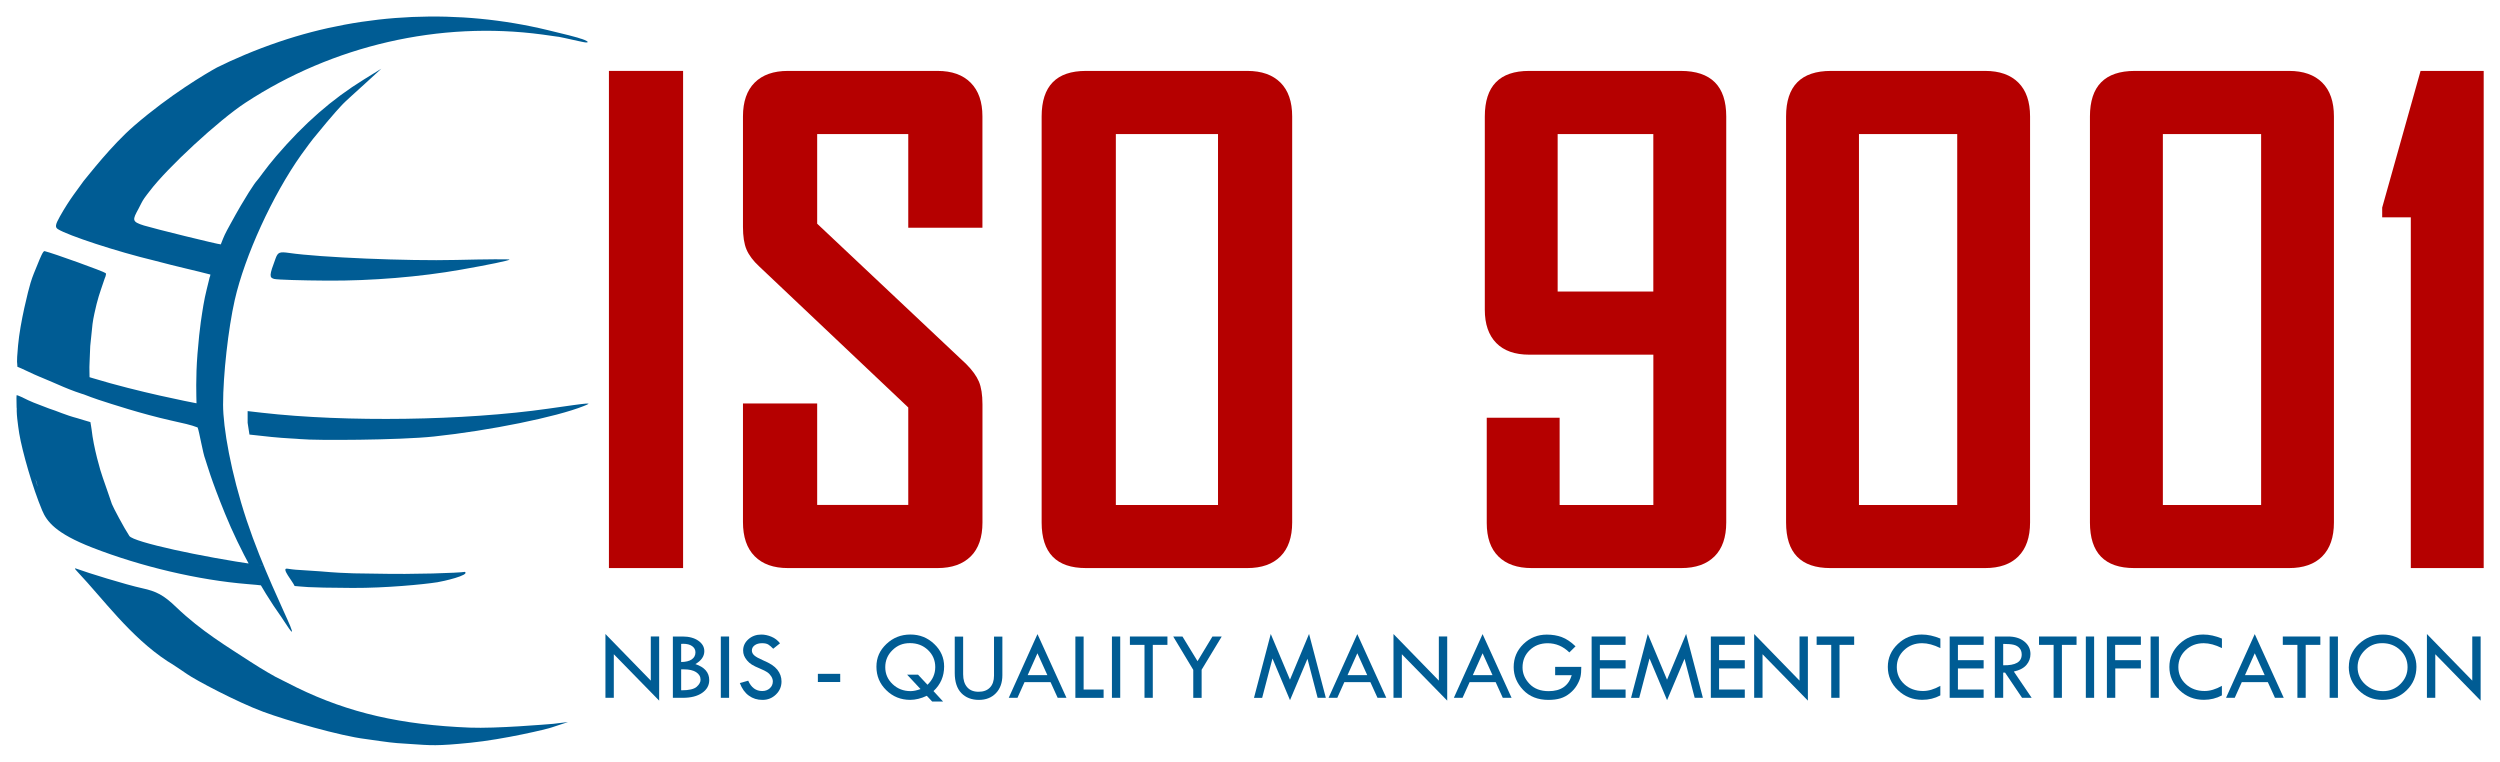
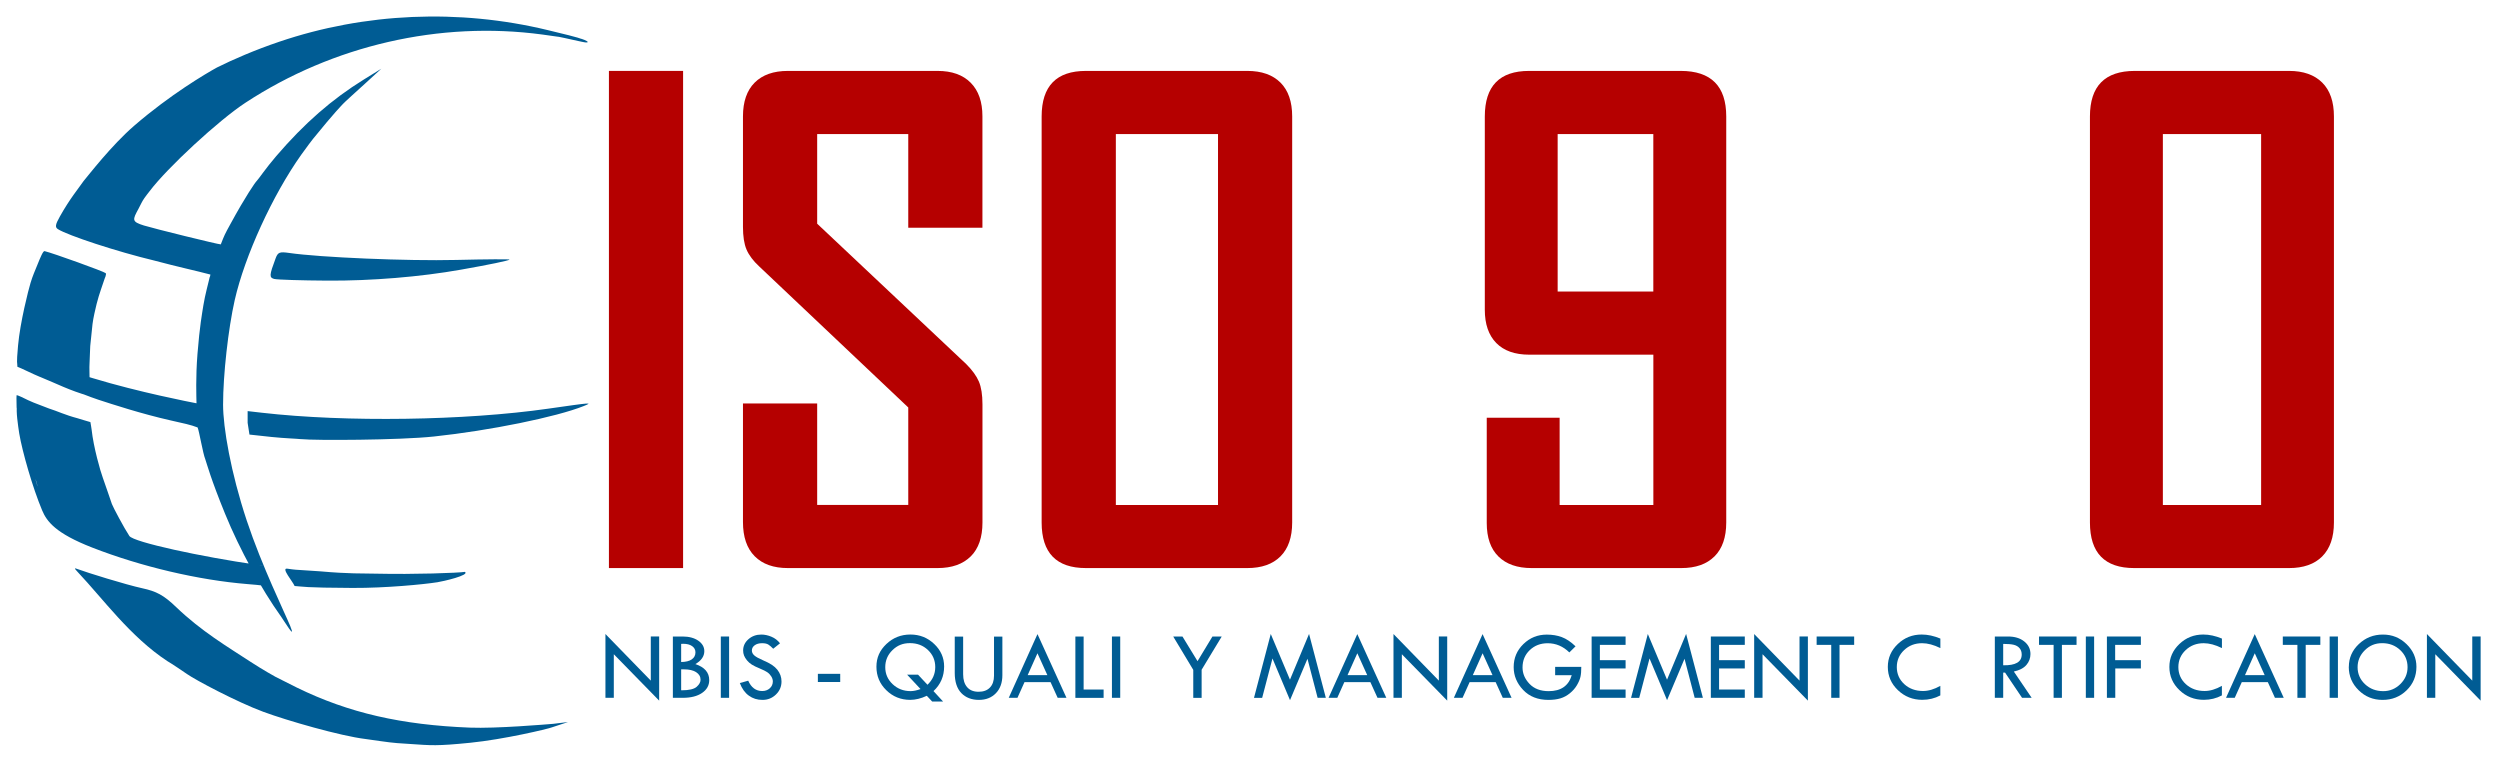
<svg xmlns="http://www.w3.org/2000/svg" id="Layer_1" data-name="Layer 1" viewBox="0 0 645.52 196.66">
  <defs>
    <style>
      .cls-1 {
        fill: #005c94;
      }

      .cls-2 {
        fill: #b50000;
      }
    </style>
  </defs>
  <path class="cls-1" d="M144.25,9.5c-1.02-.16,3.35.18,4.07.18.62,0,1.8.29,2.62.64.95.41,1.08.65.38.65-.62,0-5.79-1.26-7.07-1.47ZM70.85,72.04c-1.37-.35-1.34-.92.33-5.37.58-1.54,1.02-1.71,3.46-1.36,7.91,1.16,30.69,2.12,43.13,1.81,7.74-.19,13.96-.23,13.82-.09-.27.27-5.27,1.31-12.52,2.59-10.59,1.88-23.18,2.91-34.5,2.84-6.81-.04-12.98-.24-13.72-.43ZM10.32,97.32c-1.86-.75-5.06-2.37-5.83-2.62,0-1.41-.3-.21.17-5.47.54-6.03,2.67-14.36,3.23-16.2.59-1.93,1.05-2.88,1.74-4.6.81-2.01,1.5-3.68,1.88-3.59,2.12.5,15.38,5.27,15.78,5.69.27.27-.28,1.44-.28,1.44-.48,1.55-1.4,3.84-2.07,6.54-.26,1.06-.88,3.66-1.05,5.15-.05.45-.53,4.89-.59,5.69-.12,1.73-.03,1.92-.18,4.4-.09,1.37.02,2.71.02,4.92,0,.85.39,2.62-.24,3.55-4.95-1.4-8.2-3.13-12.58-4.91ZM4.27,104.12c-.03-1.31-.02-1.61.01-2.07.12-.04.64.16,1.56.58,2.17.98,1.95,17.76,3.81,22.82.66,1.79-5.3-17.64-5.36-20.25l-.02-1.09ZM77.82,113.4c-1.25-.14-4.19-.21-7.69-.57l-5.72-.62-.47-3.03v-3.03l3.75.43c21.61,2.47,52.38,2.03,73.88-1.06,11.31-1.62,11.57-1.64,9.14-.67-7.06,2.83-24.31,6.34-38.66,7.86-9.02.96-30.9,1.04-34.23.68ZM72.48,159.08c-4.88-6.81-10.59-17.15-14.35-26.38-3.77-9.23-4.68-12.85-5.1-14.04-.69-1.74-1.56-7.23-2.01-8.29-1.7-.67-3.71-1.09-6.97-1.82-7.48-1.69-15.14-4.19-18.65-5.34-2.43-.8-5.31-1.99-8.34-3.19.35-1.99,2.97-3,2.97-3.46.79.11,2.93.78,3.98,1.1,11.77,3.58,25.34,6.21,26.73,6.47-.03-1.7-.24-6.59.25-12.76.58-7.27,1.18-10.34,1.53-12.58.39-2.48,1.39-6.18,1.52-6.79.09-.67.16-.21.29-1.11-3.79-1.01-8.35-1.97-14.4-3.59-9.81-2.35-22.4-6.51-24.97-8.13-.79-.5-.69-1.16.52-3.31,2.6-4.63,4.75-7.15,6.09-9.1,1.3-1.53,7.18-9.2,13.1-14.32,9.31-8.04,18.47-13.43,21.34-15.01,4.07-2.03,9.78-4.52,16.08-6.65,22.08-7.5,46.39-8.55,69.3-3.02,2.99.72,8.74,2.09,8.56,2.28-.18.18-4.28-.3-9.94-1.13-26.41-3.55-54.02,2.79-76.63,17.61-6.93,4.54-20.17,16.77-24.78,22.88-.75.99-.75.93-1.35,1.79-.6.85-.89,1.6-1.48,2.69-1.58,2.91-1.79,3.35,1.38,4.34,2.44.76,19.12,4.88,19.86,4.88.93-2.39.99-2.54,2.52-5.32,3.91-7.17,6.39-10.73,6.78-11.09.39-.36,2.35-3.29,5.02-6.39,7.28-8.48,14.34-14.65,22.63-19.78l4.5-2.78-4.12,3.77c-2.27,2.07-5.39,4.87-5.78,5.32-.4.45-2.07,2.05-7.73,9.02-.19.24-1.6,2.06-3.06,4.12-7.41,10.46-14.57,26.11-17.16,37.5-1.68,7.43-3.01,19.33-3.01,27,0,5.86,1.98,17.5,6.1,29.91,3.98,11.95,9.8,23.76,11.24,27.27,1.66,4.06-1.75-1.59-2.43-2.54ZM69.71,151.32c-3.41-.29,2.72.32-2.02-.14-.41-.07-2.1-.23-3.75-.36-12.64-1.02-27.53-4.52-40.12-9.43-9.49-3.7-11.73-6.74-12.94-9.61-2.48-5.9-5.14-15.24-5.91-19.83-.16-.94-.38-2.61-.52-3.86-.14-1.25-.18-2.91-.08-2.59.2.63.32-3.48,1.3-2.94,2.32,1.18,3.43,1.58,6.95,2.91,2.18.68,4.18,1.68,7.41,2.53,1.25.42,1.91.55,3.31.99.1.68.23,1.19.31,1.9.5,4.64,2.28,10.82,2.9,12.48.38,1.02,2.1,6.09,2.34,6.77.28.79,3.21,6.3,4.51,8.25,1.08,1.62,18.86,5.41,32.8,7.42,4.26.61-1.33-.32,1.18.3M112.78,150.36c-3.35.53-13.14,1.49-21.76,1.45-12.71-.06-12.71-.35-14.95-.5-.47-1.15-3.55-4.7-1.92-4.48,2.81.38.2.12,8.48.69,7.77.68,10.55.51,14.77.61,9.32.22,21.17-.2,22.64-.47,1.36.86-5.66,2.46-7.25,2.71ZM102.57,191.88c-2.29-.16-6.39-.84-8.25-1.07-6.44-.79-20.1-4.71-26.37-7.03-6.85-2.55-17.45-8.18-19.65-9.73-.77-.54-4.06-2.76-5.07-3.33-9.6-6.3-16.69-16.18-23.14-22.99-.97-1.04-.97-1.14,0-.77,2.25.85,12.37,4,16.64,4.93,3.66.8,5.51,1.75,8.78,4.89,6.51,6.24,13.23,10.21,19.19,14.11,3.11,2.03,6.29,3.8,6.45,3.88,1,.45,2.18,1.15,5.48,2.76,13.46,6.58,27.06,9.65,44.68,10.35,6.81.27,19.92-.85,21.54-.98.64-.05,1.98-.27,3.78-.46.18-.02-3.71,1.21-4.15,1.38-1.01.4-12.36,3.1-21.06,3.97-8.68.87-10.01.69-15.58.31l-3.28-.22Z" />
  <g>
    <path class="cls-1" d="M156.33,163.71l11.71,12.03v-11.4h2.16v16.57l-11.71-11.98v11.25h-2.16v-16.47Z" />
    <path class="cls-1" d="M173.74,164.35h2.51c1.65,0,3,.36,4.04,1.07,1.04.72,1.57,1.62,1.57,2.71,0,1.33-.77,2.45-2.31,3.34,2.39.8,3.58,2.18,3.58,4.14,0,1.37-.62,2.47-1.85,3.31-1.23.84-2.88,1.26-4.94,1.26h-2.6v-15.83ZM175.88,166.26v4.68c1.19-.02,2.11-.24,2.74-.68.63-.44.95-1.04.95-1.82,0-.67-.29-1.21-.86-1.61-.57-.4-1.34-.6-2.3-.6-.21,0-.39,0-.53.03ZM175.88,172.82v5.42h.17c1.86,0,3.14-.3,3.82-.89.68-.6,1.02-1.21,1.02-1.83,0-.82-.38-1.47-1.14-1.96-.76-.49-1.81-.73-3.13-.73h-.73Z" />
    <path class="cls-1" d="M186.12,164.35h2.14v15.83h-2.14v-15.83Z" />
    <path class="cls-1" d="M201.4,166.11l-1.75,1.4c-.46-.48-.88-.84-1.26-1.08s-.92-.35-1.63-.35c-.78,0-1.41.18-1.89.53-.48.35-.73.8-.73,1.36,0,.48.21.9.63,1.27.42.37,1.14.77,2.16,1.21,1.02.44,1.81.84,2.38,1.22.57.38,1.03.79,1.4,1.25.36.46.63.94.81,1.44.18.51.27,1.04.27,1.6,0,1.32-.48,2.44-1.44,3.37-.96.93-2.11,1.39-3.47,1.39s-2.5-.36-3.51-1.09c-1.01-.72-1.8-1.81-2.34-3.26l2.16-.61c.79,1.78,1.99,2.67,3.62,2.67.79,0,1.44-.24,1.96-.71s.78-1.07.78-1.78c0-.43-.14-.86-.41-1.29-.27-.43-.61-.79-1.02-1.07-.41-.28-1.05-.6-1.94-.97-.89-.36-1.57-.7-2.05-1-.48-.3-.89-.66-1.24-1.08-.35-.42-.6-.83-.77-1.25s-.24-.86-.24-1.33c0-1.13.46-2.1,1.37-2.9.91-.8,2.02-1.2,3.32-1.2.86,0,1.74.19,2.62.56.89.37,1.62.94,2.21,1.7Z" />
    <path class="cls-1" d="M211.18,173.99h5.77v2.11h-5.77v-2.11Z" />
    <path class="cls-1" d="M241.04,178.45l2.48,2.7h-2.82l-1.39-1.49c-1.5.7-2.93,1.05-4.28,1.05-2.43,0-4.49-.83-6.19-2.5-1.7-1.66-2.54-3.68-2.54-6.05s.86-4.24,2.57-5.87c1.72-1.63,3.78-2.45,6.2-2.45s4.42.81,6.14,2.43c1.71,1.62,2.57,3.56,2.57,5.81,0,2.55-.92,4.67-2.74,6.36ZM237.69,177.92l-3.47-3.72h2.82l2.44,2.61c1.34-1.28,2.01-2.8,2.01-4.56s-.63-3.22-1.88-4.41c-1.25-1.19-2.8-1.78-4.66-1.78s-3.27.6-4.51,1.81c-1.24,1.21-1.86,2.67-1.86,4.4s.63,3.18,1.9,4.38c1.27,1.2,2.81,1.8,4.63,1.8.76,0,1.62-.18,2.57-.53Z" />
    <path class="cls-1" d="M246.53,164.37h2.16v9.73c0,1.44.35,2.56,1.04,3.34.69.79,1.67,1.18,2.94,1.18s2.24-.36,2.94-1.09,1.05-1.75,1.05-3.06v-10.1h2.16v9.96c0,1.94-.55,3.49-1.66,4.65-1.11,1.16-2.58,1.74-4.42,1.74s-3.39-.59-4.52-1.76c-1.13-1.18-1.7-2.91-1.7-5.21v-9.37Z" />
    <path class="cls-1" d="M267.89,163.74l7.48,16.44h-2.27l-1.84-4.05h-6.72l-1.82,4.05h-2.25l7.41-16.44ZM267.88,168.68l-2.53,5.65h5.09l-2.56-5.65Z" />
    <path class="cls-1" d="M277.66,164.35h2.14v13.7h5.16v2.14h-7.29v-15.83Z" />
    <path class="cls-1" d="M287.11,164.35h2.14v15.83h-2.14v-15.83Z" />
-     <path class="cls-1" d="M291.76,164.35h9.68v2.16h-3.78v13.67h-2.14v-13.67h-3.77v-2.16Z" />
    <path class="cls-1" d="M302.93,164.35h2.39l3.89,6.37,3.85-6.37h2.4l-5.19,8.58v7.26h-2.16v-7.23l-5.17-8.6Z" />
    <path class="cls-1" d="M338.01,163.69l4.33,16.49h-2.12l-2.62-10.08-4.51,10.69-4.53-10.77-2.66,10.17h-2.11l4.33-16.49,4.96,11.8,4.92-11.8Z" />
    <path class="cls-1" d="M350.47,163.74l7.48,16.44h-2.27l-1.84-4.05h-6.72l-1.82,4.05h-2.25l7.41-16.44ZM350.47,168.68l-2.53,5.65h5.09l-2.56-5.65Z" />
    <path class="cls-1" d="M359.81,163.71l11.71,12.03v-11.4h2.16v16.57l-11.71-11.98v11.25h-2.16v-16.47Z" />
    <path class="cls-1" d="M382.82,163.74l7.48,16.44h-2.27l-1.84-4.05h-6.72l-1.82,4.05h-2.25l7.41-16.44ZM382.82,168.68l-2.53,5.65h5.09l-2.56-5.65Z" />
    <path class="cls-1" d="M406.82,166.88l-1.6,1.58c-1.62-1.58-3.48-2.37-5.6-2.37-1.86,0-3.4.6-4.64,1.79-1.24,1.19-1.85,2.68-1.85,4.47,0,1.56.6,2.97,1.8,4.23s2.85,1.88,4.95,1.88c3.16,0,5.14-1.37,5.95-4.11h-4.28v-2.16h6.75c0,1.08-.07,1.95-.22,2.59-.15.65-.45,1.36-.9,2.13-.46.78-1.06,1.47-1.82,2.09-.76.62-1.57,1.06-2.44,1.32s-1.9.4-3.1.4c-2.73,0-4.92-.86-6.54-2.58-1.63-1.72-2.44-3.68-2.44-5.89,0-2.33.83-4.31,2.5-5.94,1.67-1.63,3.68-2.45,6.05-2.45,1.41,0,2.7.21,3.86.64s2.36,1.22,3.57,2.39Z" />
    <path class="cls-1" d="M410.97,164.35h8.77v2.16h-6.64v3.95h6.64v2.14h-6.64v5.44h6.64v2.14h-8.77v-15.83Z" />
    <path class="cls-1" d="M435.37,163.69l4.33,16.49h-2.12l-2.62-10.08-4.51,10.69-4.53-10.77-2.66,10.17h-2.11l4.33-16.49,4.96,11.8,4.92-11.8Z" />
    <path class="cls-1" d="M441.75,164.35h8.77v2.16h-6.64v3.95h6.64v2.14h-6.64v5.44h6.64v2.14h-8.77v-15.83Z" />
    <path class="cls-1" d="M452.94,163.71l11.71,12.03v-11.4h2.16v16.57l-11.71-11.98v11.25h-2.16v-16.47Z" />
    <path class="cls-1" d="M469.08,164.35h9.68v2.16h-3.78v13.67h-2.14v-13.67h-3.77v-2.16Z" />
    <path class="cls-1" d="M501.02,164.89v2.45c-1.71-.84-3.28-1.26-4.71-1.26-1.84,0-3.39.59-4.65,1.78-1.26,1.19-1.89,2.65-1.89,4.38s.64,3.23,1.93,4.41c1.29,1.18,2.9,1.77,4.84,1.77,1.41,0,2.9-.44,4.47-1.33v2.47c-1.43.76-2.99,1.14-4.66,1.14-2.45,0-4.55-.83-6.29-2.49s-2.61-3.66-2.61-6,.86-4.27,2.57-5.91c1.71-1.64,3.77-2.46,6.18-2.46,1.55,0,3.15.35,4.81,1.04Z" />
-     <path class="cls-1" d="M503.42,164.35h8.77v2.16h-6.64v3.95h6.64v2.14h-6.64v5.44h6.64v2.14h-8.77v-15.83Z" />
    <path class="cls-1" d="M515.07,164.35h3.43c1.71,0,3.1.42,4.17,1.27,1.07.85,1.61,1.94,1.61,3.26,0,1.06-.35,2-1.04,2.81s-1.78,1.38-3.25,1.71l4.6,6.78h-2.48l-4.39-6.51h-.48v6.51h-2.16v-15.83ZM517.24,166.26v5.52c3.19.07,4.78-.86,4.78-2.77,0-.67-.19-1.22-.56-1.65-.37-.43-.87-.72-1.49-.87-.62-.15-1.53-.23-2.73-.23Z" />
    <path class="cls-1" d="M526.5,164.35h9.68v2.16h-3.78v13.67h-2.14v-13.67h-3.77v-2.16Z" />
    <path class="cls-1" d="M538.58,164.35h2.14v15.83h-2.14v-15.83Z" />
    <path class="cls-1" d="M544.02,164.35h8.77v2.16h-6.64v3.95h6.64v2.14h-6.61v7.58h-2.16v-15.83Z" />
-     <path class="cls-1" d="M555.3,164.35h2.14v15.83h-2.14v-15.83Z" />
+     <path class="cls-1" d="M555.3,164.35h2.14h-2.14v-15.83Z" />
    <path class="cls-1" d="M573.72,164.89v2.45c-1.71-.84-3.28-1.26-4.71-1.26-1.84,0-3.39.59-4.65,1.78-1.26,1.19-1.89,2.65-1.89,4.38s.64,3.23,1.93,4.41c1.29,1.18,2.9,1.77,4.84,1.77,1.41,0,2.9-.44,4.47-1.33v2.47c-1.43.76-2.99,1.14-4.66,1.14-2.45,0-4.55-.83-6.29-2.49s-2.61-3.66-2.61-6,.86-4.27,2.57-5.91c1.71-1.64,3.77-2.46,6.18-2.46,1.55,0,3.15.35,4.81,1.04Z" />
    <path class="cls-1" d="M582.2,163.74l7.48,16.44h-2.27l-1.84-4.05h-6.72l-1.82,4.05h-2.25l7.41-16.44ZM582.2,168.68l-2.53,5.65h5.09l-2.56-5.65Z" />
    <path class="cls-1" d="M589.45,164.35h9.68v2.16h-3.78v13.67h-2.14v-13.67h-3.77v-2.16Z" />
    <path class="cls-1" d="M601.53,164.35h2.14v15.83h-2.14v-15.83Z" />
    <path class="cls-1" d="M606.49,172.17c0-2.29.86-4.24,2.58-5.87s3.79-2.45,6.21-2.45,4.4.82,6.1,2.46,2.56,3.6,2.56,5.86c0,2.39-.84,4.42-2.53,6.07-1.69,1.65-3.76,2.48-6.21,2.48s-4.48-.83-6.18-2.5c-1.7-1.66-2.55-3.68-2.55-6.05ZM621.65,172.27c0-1.75-.63-3.22-1.89-4.41s-2.81-1.79-4.65-1.79-3.25.61-4.49,1.83-1.87,2.68-1.87,4.38.64,3.19,1.92,4.39c1.28,1.2,2.85,1.79,4.7,1.79,1.71,0,3.18-.61,4.42-1.83,1.24-1.22,1.86-2.67,1.86-4.35Z" />
    <path class="cls-1" d="M626.65,163.71l11.71,12.03v-11.4h2.16v16.57l-11.71-11.98v11.25h-2.16v-16.47Z" />
  </g>
  <g>
    <path class="cls-2" d="M157.23,146.68V18.31h19.15v128.37h-19.15Z" />
    <path class="cls-2" d="M250.65,143.66c-2.02,2.01-4.87,3.02-8.57,3.02h-38.65c-3.7,0-6.55-1.02-8.57-3.06-2.02-2.04-3.02-4.98-3.02-8.83v-30.62h19.16v26.21h23.52v-25.17l-38.48-36.41c-1.57-1.45-2.66-2.91-3.28-4.36-.62-1.45-.92-3.41-.92-5.87v-28.52c0-3.8,1.01-6.71,3.02-8.72,2.02-2.01,4.87-3.02,8.57-3.02h38.65c3.7,0,6.55,1.02,8.57,3.06,2.02,2.04,3.02,4.93,3.02,8.66v28.78h-19.15v-24.2h-23.52v23.15l38.48,36.24c1.57,1.57,2.66,3.08,3.28,4.53.61,1.45.92,3.41.92,5.87v30.54c0,3.8-1.01,6.71-3.02,8.72Z" />
    <path class="cls-2" d="M330.63,143.66c-2.02,2.02-4.87,3.02-8.57,3.02h-41.67c-7.62,0-11.43-3.92-11.43-11.76V30.07c0-7.84,3.81-11.76,11.43-11.76h41.67c3.7,0,6.55,1.01,8.57,3.02,2.02,2.02,3.02,4.93,3.02,8.74v104.85c0,3.81-1.01,6.72-3.02,8.74ZM314.5,34.61h-26.38v95.78h26.38V34.61Z" />
    <path class="cls-2" d="M442.7,143.66c-2.02,2.02-4.87,3.02-8.57,3.02h-38.65c-3.7,0-6.55-1-8.57-2.99s-3.02-4.88-3.02-8.65v-27.17h18.82v22.52h24.2v-38.81h-32.05c-3.71,0-6.55-1.01-8.52-3.02-1.97-2.02-2.95-4.87-2.95-8.57V30.07c0-7.84,3.81-11.76,11.43-11.76h39.15c7.84,0,11.76,3.92,11.76,11.76v104.85c0,3.81-1.01,6.72-3.02,8.74ZM426.9,34.61h-24.7v40.66h24.7v-40.66Z" />
-     <path class="cls-2" d="M521.17,143.66c-2.02,2.02-4.87,3.02-8.57,3.02h-39.99c-7.62,0-11.43-3.92-11.43-11.76V30.07c0-7.84,3.86-11.76,11.59-11.76h39.82c3.7,0,6.55,1.01,8.57,3.02s3.02,4.93,3.02,8.74v104.85c0,3.81-1.01,6.72-3.02,8.74ZM505.37,34.61h-25.37v95.78h25.37V34.61Z" />
    <path class="cls-2" d="M599.63,143.66c-2.02,2.02-4.87,3.02-8.57,3.02h-39.99c-7.62,0-11.43-3.92-11.43-11.76V30.07c0-7.84,3.86-11.76,11.59-11.76h39.82c3.7,0,6.55,1.01,8.57,3.02s3.02,4.93,3.02,8.74v104.85c0,3.81-1.01,6.72-3.02,8.74ZM583.84,34.61h-25.37v95.78h25.37V34.61Z" />
-     <path class="cls-2" d="M622.49,146.68V56.12h-7.39v-2.52l9.91-35.29h16.3v128.37h-18.82Z" />
  </g>
</svg>